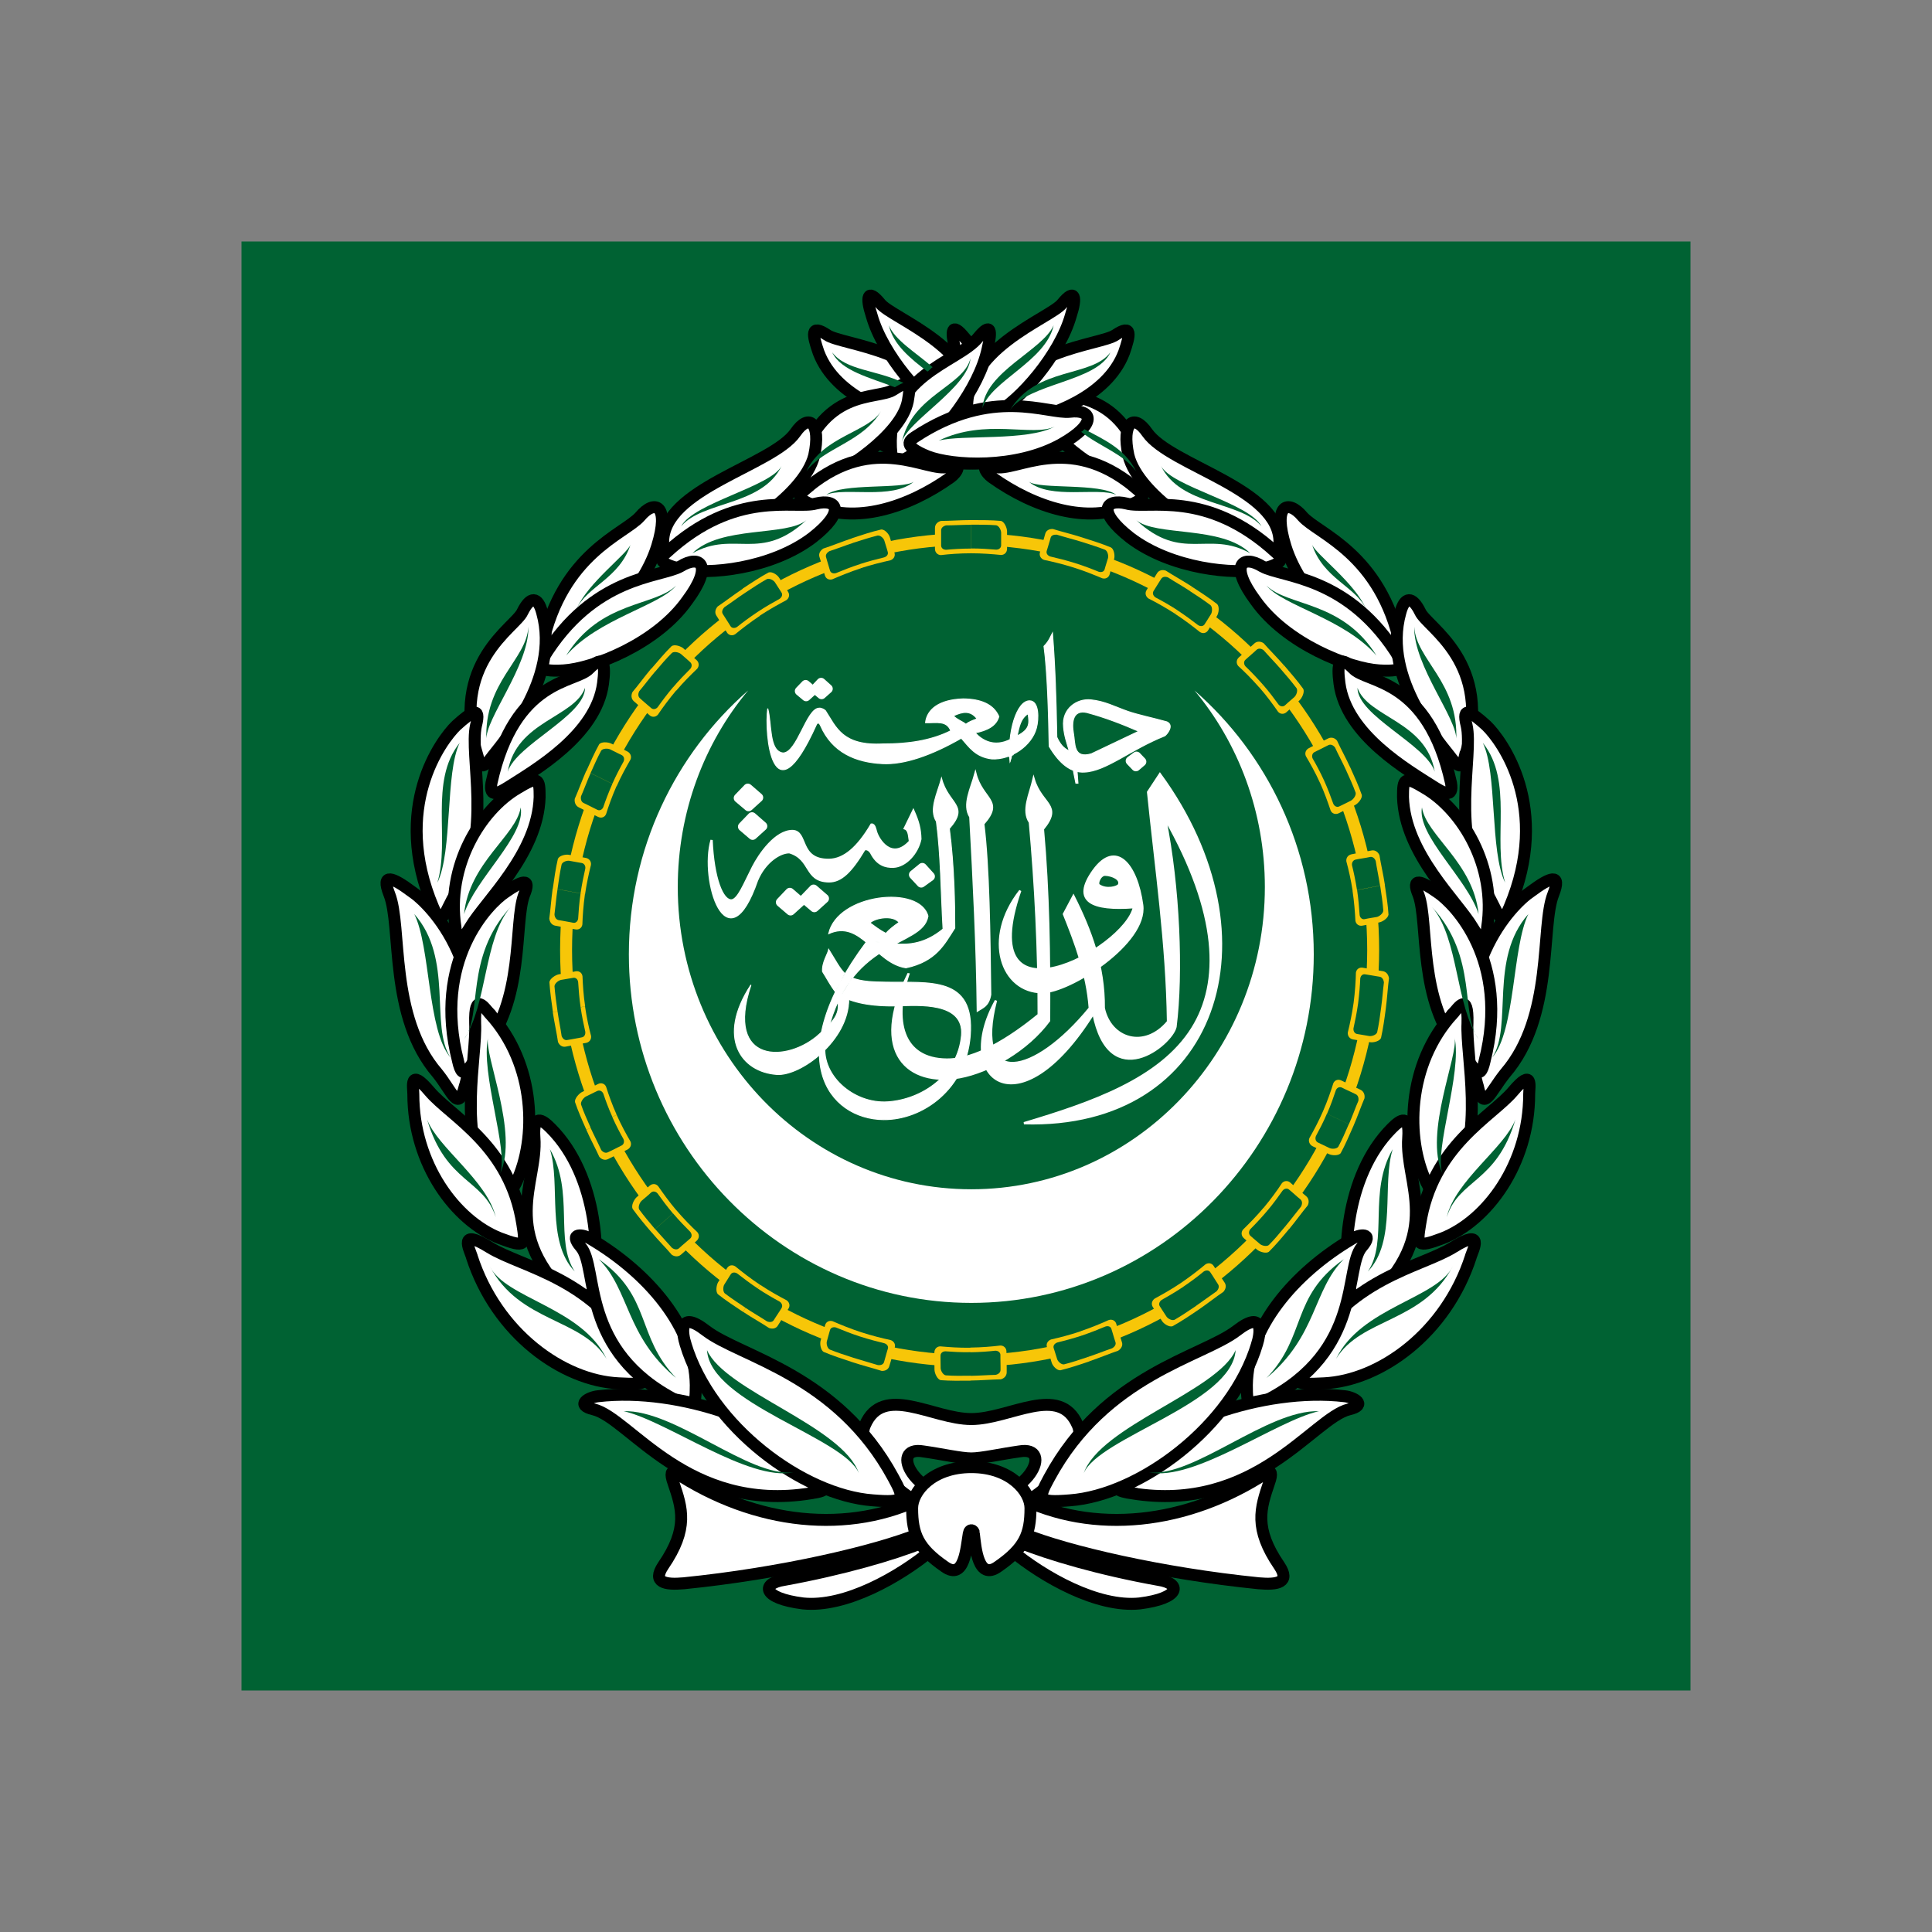
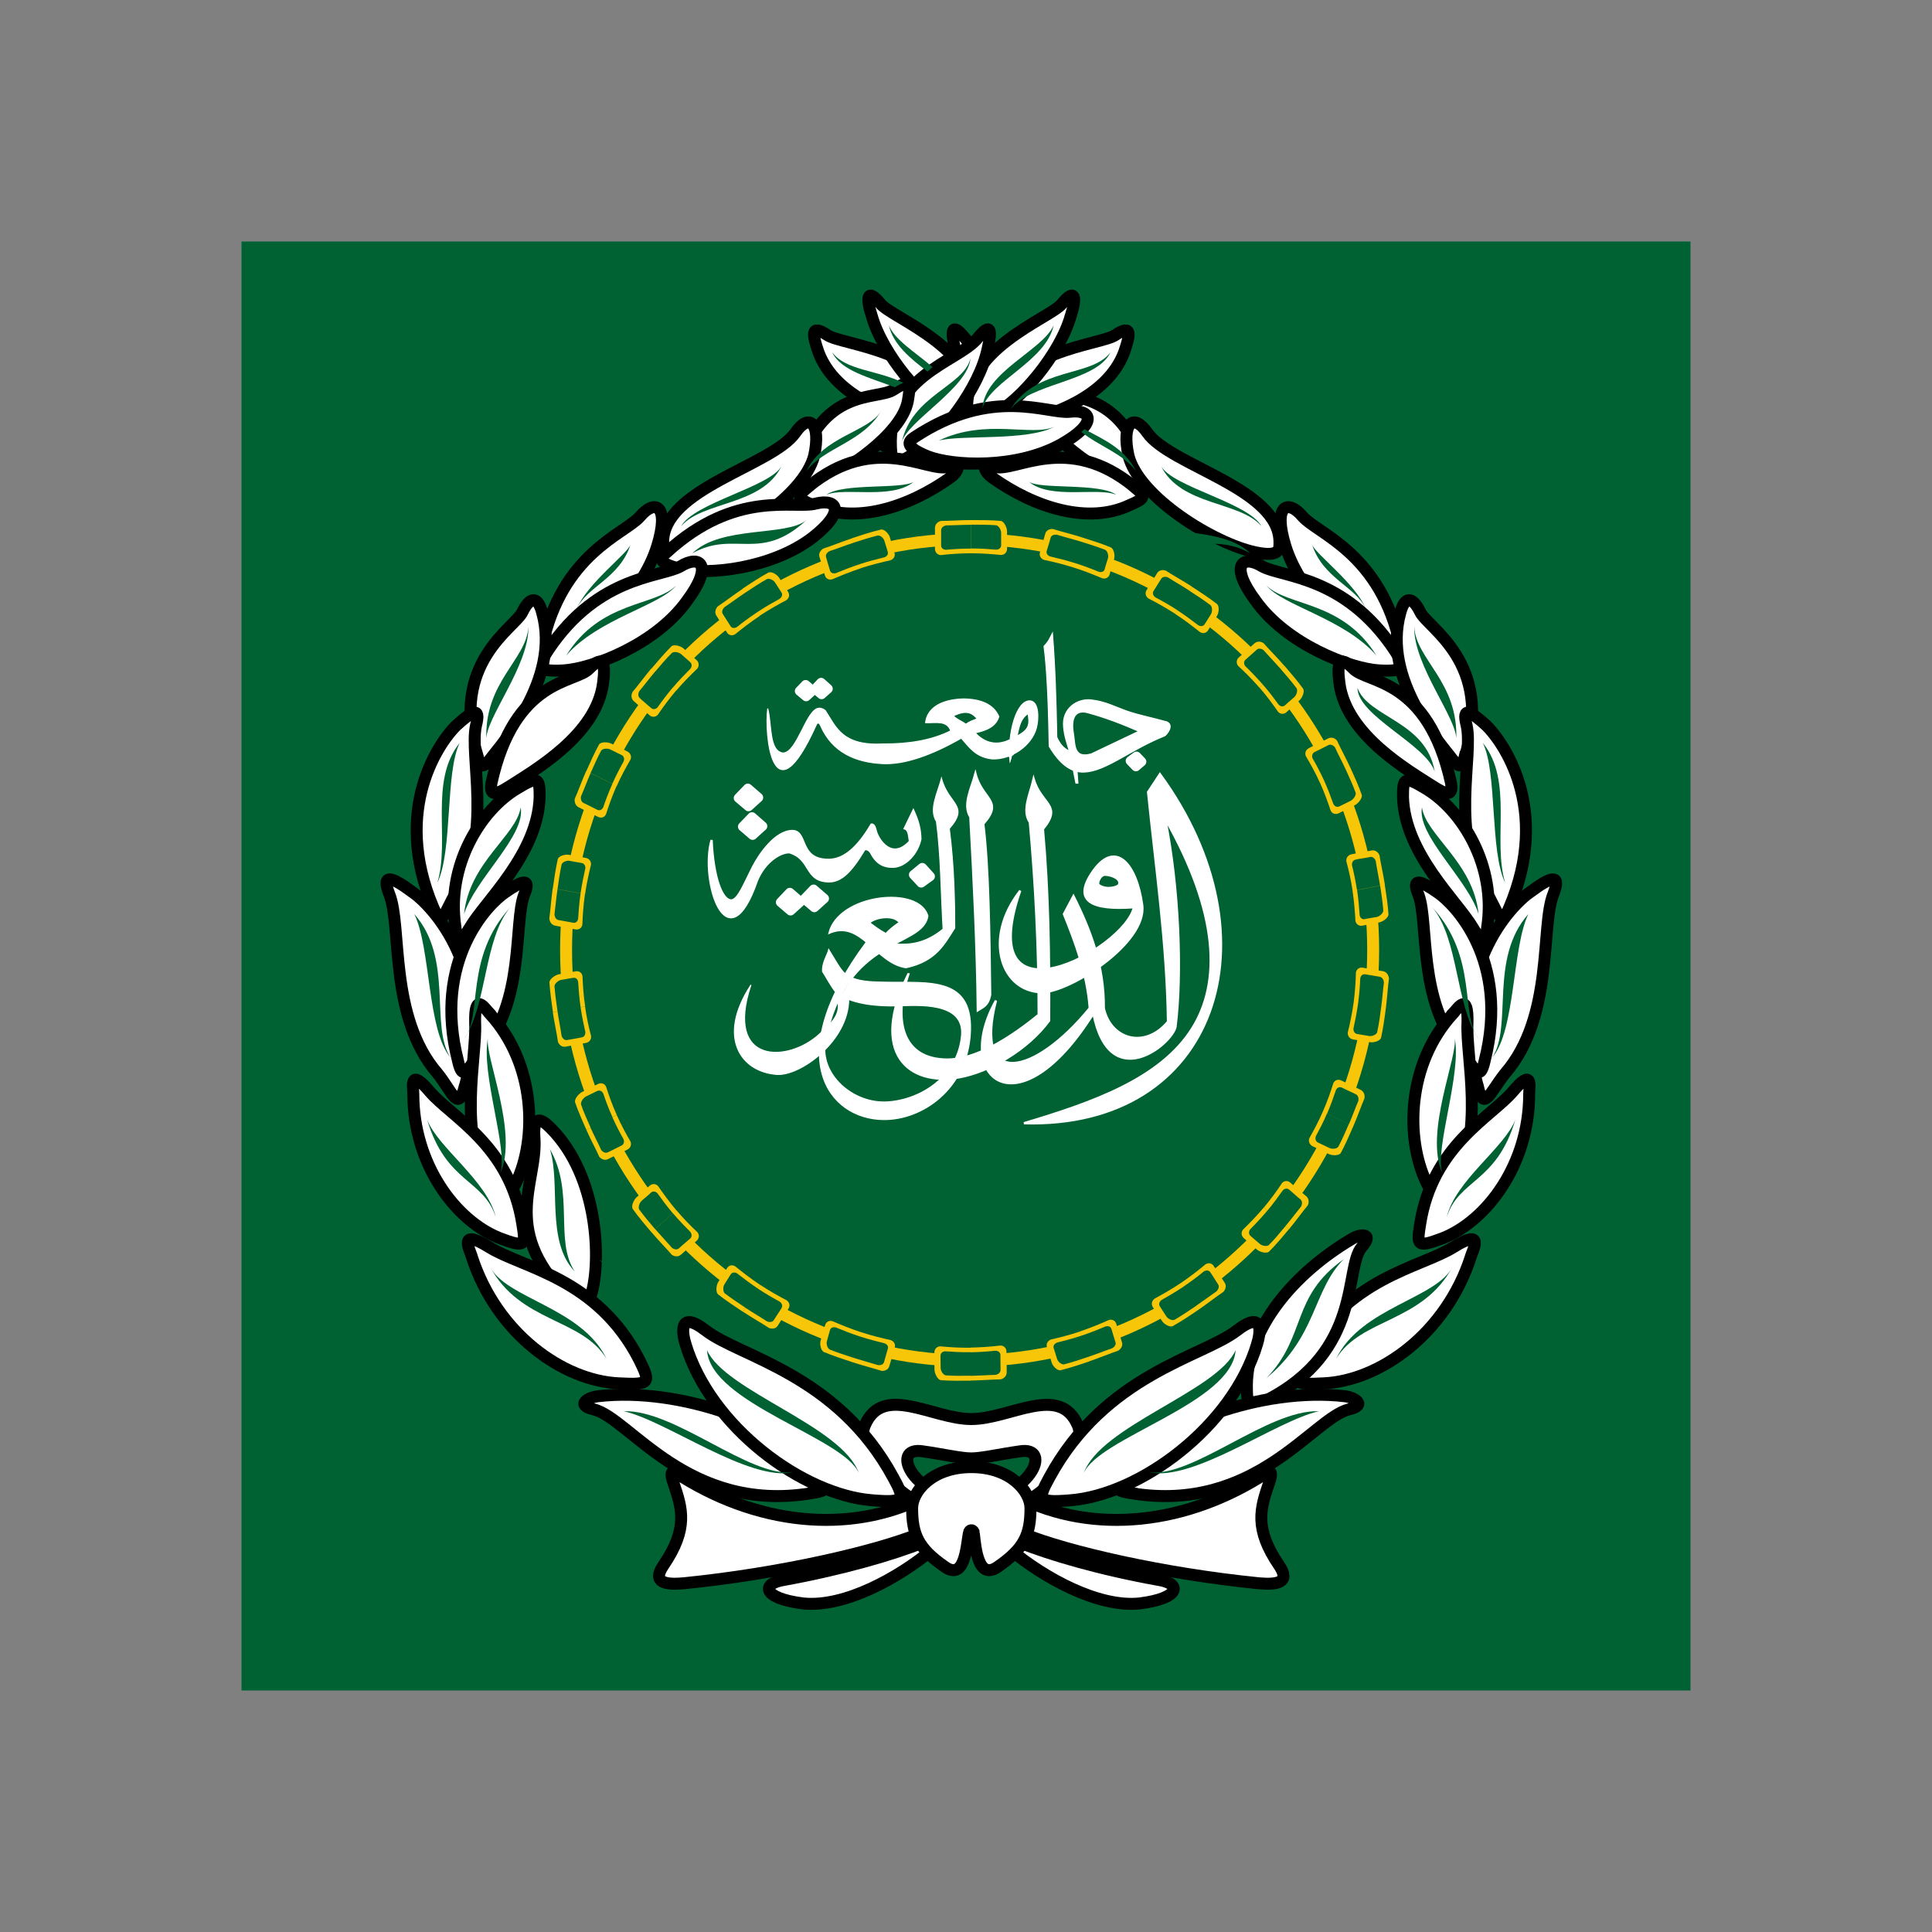
<svg xmlns="http://www.w3.org/2000/svg" fill="none" height="16" viewBox="0 0 16 16" width="16">
  <rect x="0" y="0" width="16" height="16" fill="#808080" stroke="none" />
  <clipPath id="a">
    <path d="m2 2h12v12h-12z" />
  </clipPath>
  <g clip-path="url(#a)">
    <path d="m19.002 16.037v-16.344l-21.916 0v16.344h21.916z" fill="#006233" />
    <path clip-rule="evenodd" d="m6.218 8.158c-.285.436-.079.72.215.74.194.015.597-.279.596-.625l-.11-.063c.062.177-.002.233-.133.354-.259.239-.788.256-.567-.407z" fill="#fff" fill-rule="evenodd" stroke="#fff" stroke-width=".008" />
    <path clip-rule="evenodd" d="m8.48 9.302c1.606.046 2.117-1.536 1.126-2.891l-.098.149c.064.631.156 1.254.165 1.901-.194.232-.476.146-.532-.112.003-.35-.109-.646-.251-.928l-.079.149c.093.232.193.493.214.779-.458.56-.965.673-.777-.063-.362.645.186 1.099.807.107.133.677.649.257.68.111.056-.444.028-1.159-.086-1.725.447.788.463 1.357.225 1.737-.264.423-.839.62-1.394.786z" fill="#fff" fill-rule="evenodd" stroke="#fff" stroke-width=".019" />
    <path clip-rule="evenodd" d="m9.391 7.513c-.344.026-.52-.046-.334-.305.184-.253.356-.052.402.287.043.317-.604.722-.827.722-.338 0-.495-.443-.183-.841-.401 1.162.866.488.942.137zm-.238-.269c-.042-.002-.073.073-.052.087.061.043.156.017.166-.004.021-.047-.056-.081-.115-.083z" fill="#fff" fill-rule="evenodd" stroke="#fff" stroke-width=".019" />
    <path clip-rule="evenodd" d="m7.525 8.062c-.33.662-.001.935.423.859.247-.046.56-.224.74-.468.003-.536-.004-1.067-.051-1.587.165-.201-.014-.2-.077-.415-.029.126-.098.261-.031.359.047.524.074 1.054.073 1.594-.333.272-.583.373-.761.371-.369-.003-.448-.32-.316-.714z" fill="#fff" fill-rule="evenodd" stroke="#fff" stroke-width=".019" />
    <path clip-rule="evenodd" d="m8.2 8.237c-.006-.499-.013-1.065-.057-1.414.172-.194-.009-.198-.065-.416-.033.123-.106.258-.042.358.029.534.056 1.067.062 1.601.04-.026.085-.036.102-.129z" fill="#fff" fill-rule="evenodd" stroke="#fff" stroke-width=".019" />
    <path clip-rule="evenodd" d="m6.918 8.213c-.042-.054-.072-.114-.106-.167-.006-.075.044-.145.051-.183.056.089.089.156.134.2m.059.035c.083.034.184.034.278.036.361.007.741-.054.701.444-.035.442-.395.697-.718.694-.459-.004-.852-.52-.143-1.47.068-.011.158.008.231.015.127.01.257-.002.405-.123-.018-.313-.018-.609-.055-.891-.064-.1.009-.233.042-.358.056.218.236.222.065.417.041.314.045.634.045.824-.086.133-.153.275-.404.329-.257-.038-.372-.404-.64-.283.074-.33.754-.405.822-.145-.045.271-.68.163-.848 1.039-.052.27.228.519.516.499.281-.019.581-.218.61-.552.023-.279-.364-.247-.525-.243-.236.006-.384-.031-.474-.084m.241-.604c.042-.04.188-.068.241-.003-.04.027-.078.056-.11.091-.055-.029-.091-.058-.131-.087z" fill="#fff" fill-rule="evenodd" />
    <path d="m6.918 8.213c-.042-.054-.072-.114-.106-.167-.006-.075.044-.145.051-.183.056.089.089.156.134.2m.059.035c.083.034.184.034.278.036.361.007.741-.054.701.444-.035.442-.395.697-.718.694-.459-.004-.852-.52-.143-1.47.068-.011.158.008.231.015.127.01.257-.002.405-.123-.018-.313-.018-.609-.055-.891-.064-.1.009-.233.042-.358.056.218.236.222.065.417.041.314.045.634.045.824-.086.133-.153.275-.404.329-.257-.038-.372-.404-.64-.283.074-.33.754-.405.822-.145-.045.271-.68.163-.848 1.039-.052.27.228.519.516.499.281-.019.581-.218.61-.552.023-.279-.364-.247-.525-.243-.236.006-.384-.031-.474-.084m.241-.604c.042-.04.188-.068.241-.003-.04.027-.078.056-.11.091-.055-.029-.091-.058-.131-.087z" stroke="#fff" stroke-width=".008" />
    <path clip-rule="evenodd" d="m7.564 6.714c.04.09.056.149.058.235-.024.117-.122.225-.224.229-.063.002-.133-.016-.183-.115-.006-.012-.032-.041-.057-.028-.111.186-.194.265-.294.264-.201-.003-.141-.185-.326-.241-.077-.002-.204.077-.269.233-.247.712-.472-.002-.376-.334.014.317.089.506.166.5.056-.006.106-.138.177-.277.055-.107.187-.298.327-.298.128.003.047.242.303.239.123-.002.237-.099.351-.292.025-.004.032.041.037.057.018.066.13.248.282.082-.008-.036-.004-.095-.043-.108z" fill="#fff" fill-rule="evenodd" stroke="#fff" stroke-width=".019" />
    <path clip-rule="evenodd" d="m8.367 6.124c-.136.068-.235.006-.291-.055.098-.02.174-.056.196-.135-.044-.101-.149-.145-.296-.146-.197.006-.299.086-.311.197.091.003.174-.022.209.067-.162.081-.353.11-.56.109-.339.018-.389-.138-.478-.275-.007-.009-.036-.024-.052-.021-.105 0-.182.372-.3.371-.118-.016-.091-.24-.126-.368-.029.201.036.947.401.137.011-.027.026-.019.036.003.098.227.297.305.512.316.18.01.409-.07.654-.211.065.073.117.156.253.172.16.008.33-.11.369-.256.02-.075.023-.223-.055-.225-.109-.003-.188.266-.163.508.002-.003.014-.061.014-.061m-.483-.323c.072-.034.141-.049.196.025-.043.016-.069.026-.093.045-.031-.025-.073-.037-.104-.07zm.527.167c.018-.08.028-.144.091-.185.013.084.015.131-.091.185z" fill="#fff" fill-rule="evenodd" />
    <path d="m8.367 6.124c-.136.068-.235.006-.291-.055.098-.02.174-.056.196-.135-.044-.101-.149-.145-.296-.146-.197.006-.299.086-.311.197.091.003.174-.022.209.067-.162.081-.353.11-.56.109-.339.018-.389-.138-.478-.275-.007-.009-.036-.024-.052-.021-.105 0-.182.372-.3.371-.118-.016-.091-.24-.126-.368-.029.201.036.947.401.137.011-.027.026-.019.036.003.098.227.297.305.512.316.18.01.409-.07.654-.211.065.073.117.156.253.172.16.008.33-.11.369-.256.02-.075.023-.223-.055-.225-.109-.003-.188.266-.163.508.002-.003.014-.061.014-.061m-.483-.323c.072-.034.141-.049.196.025-.043.016-.069.026-.093.045-.031-.025-.073-.037-.104-.07zm.527.167c.018-.08.028-.144.091-.185.013.084.015.131-.091.185z" stroke="#fff" stroke-width=".008" />
    <path clip-rule="evenodd" d="m8.856 6.221c-.021-.068-.042-.128-.048-.202-.015-.15.111-.235.226-.223.118.012.196.057.308.096.088.03.207.054.321.086.064.029 0 .105-.017.116-.284.113-.486.293-.666.3-.108.006-.204-.066-.291-.213-.005-.285-.015-.619-.043-.829.042-.043.051-.074.07-.109.022.277.031.568.036.862.023.05.052.093.104.114zm.182.022c-.152.044-.133-.087-.148-.168-.017-.094-.006-.201.112-.174.153.041.293.096.429.155z" fill="#fff" fill-rule="evenodd" stroke="#fff" stroke-width=".008" />
    <path clip-rule="evenodd" d="m8.889 6.382.021.104h.017l-.007-.098" fill="#fff" fill-rule="evenodd" />
    <path d="m8.889 6.382.021.104h.017l-.007-.098" stroke="#fff" stroke-width=".008" />
    <path d="m6.464 7.472.077-.081.089.077-.083.075z" style="fill-rule:evenodd;clip-rule:evenodd;fill:#fff;stroke:#fff;stroke-width:.077;stroke-linecap:round;stroke-linejoin:round" />
    <path d="m6.66 7.445.078-.081.089.077-.083.075z" style="fill-rule:evenodd;clip-rule:evenodd;fill:#fff;stroke:#fff;stroke-width:.077;stroke-linecap:round;stroke-linejoin:round" />
    <path d="m6.115 6.609.078-.081.089.077-.083.075z" style="fill-rule:evenodd;clip-rule:evenodd;fill:#fff;stroke:#fff;stroke-width:.077;stroke-linecap:round;stroke-linejoin:round" />
    <path d="m6.15 6.846.078-.081.088.077-.083.075z" style="fill-rule:evenodd;clip-rule:evenodd;fill:#fff;stroke:#fff;stroke-width:.077;stroke-linecap:round;stroke-linejoin:round" />
    <path d="m7.566 7.244.072-.059.066.073-.075.054z" style="fill-rule:evenodd;clip-rule:evenodd;fill:#fff;stroke:#fff;stroke-width:.077;stroke-linecap:round;stroke-linejoin:round" />
    <path d="m6.621 5.723.051-.053.058.05-.054.049z" style="fill-rule:evenodd;clip-rule:evenodd;fill:#fff;stroke:#fff;stroke-width:.077;stroke-linecap:round;stroke-linejoin:round" />
    <path d="m6.749 5.706.051-.054.058.052-.054.048z" style="fill-rule:evenodd;clip-rule:evenodd;fill:#fff;stroke:#fff;stroke-width:.077;stroke-linecap:round;stroke-linejoin:round" />
    <path d="m9.455 6.308-.048.041-.046-.048.051-.038z" style="fill-rule:evenodd;clip-rule:evenodd;fill:#fff;stroke:#fff;stroke-width:.077;stroke-linecap:round;stroke-linejoin:round" />
    <path clip-rule="evenodd" d="m7.175 7.796-.006.089.139.013.111-.085z" fill="#fff" fill-rule="evenodd" stroke="#fff" stroke-width=".008" />
    <path clip-rule="evenodd" d="m8.348 6.141.041-.009-.004.115-.025.01z" fill="#fff" fill-rule="evenodd" stroke="#fff" stroke-width=".019" />
-     <path d="m8.044 10.79c1.564 0 2.836-1.295 2.836-2.887 0-.876-.384-1.657-.988-2.185.363.434.583 1.006.583 1.628 0 1.382-1.088 2.503-2.431 2.503-1.344 0-2.431-1.121-2.431-2.503 0-.622.22-1.194.583-1.628-.604.528-.988 1.31-.988 2.185 0 1.592 1.272 2.887 2.836 2.887z" fill="#fff" />
    <path d="m7.66 12.396c-.626.318-1.407.232-2.069-.203-.028-.015-.043.007-.014.087.071.21.128.376-.085.687-.092.138.014.159.171.145.796-.08 1.578-.26 1.955-.412z" fill="#fff" stroke="#000" stroke-width=".099" />
    <path d="m7.646 12.773c-.249.101-.675.224-1.152.311-.192.029-.185.152.156.195.348.036.796-.217 1.066-.441z" fill="#fff" stroke="#000" stroke-width=".099" />
    <path d="m8.044 12.078c.085 0 .242-.036.398-.058.291-.051.078.405-.398.405v.152c.483 0 .988-.535.881-.774-.149-.347-.562-.051-.881-.051-.32 0-.732-.297-.881.051-.107.239.398.774.881.774v-.152c-.476 0-.69-.456-.398-.405.156.022.313.058.398.058z" fill="#fff" />
    <g stroke="#000" stroke-width=".099">
      <path d="m8.044 12.425c.476 0 .69-.456.398-.405-.156.022-.313.058-.398.058s-.242-.036-.398-.058c-.291-.051-.078.405.398.405zm0 0v.152m0 0c.483 0 .988-.535.881-.774-.149-.347-.562-.051-.881-.051-.32 0-.732-.297-.881.051-.107.239.398.774.881.774z" />
      <path d="m8.428 12.396c.626.318 1.407.232 2.068-.203.029-.015.043.007.014.087-.071.21-.128.376.085.687.092.138-.014.159-.171.145-.796-.08-1.578-.26-1.955-.412z" fill="#fff" />
      <path d="m8.442 12.773c.249.101.668.224 1.152.311.192.029.185.152-.156.195-.348.036-.796-.217-1.066-.441z" fill="#fff" />
      <path d="m8.065 12.7c.014.123.036.391.199.275.22-.152.27-.268.27-.485 0-.137-.163-.34-.49-.34-.327 0-.49.203-.49.34 0 .217.05.333.27.485.163.116.178-.152.199-.275.007-.043.043-.029.043 0z" fill="#fff" />
      <path d="m7.838 3.432c-.092-.535-.867-.572-.988-.658-.142-.094-.121 0-.071.145.142.376.626.528.846.572.178.029.235.043.213-.058z" fill="#fff" />
      <path d="m8.072 3.446c.078-.55-.69-.81-.782-.933-.107-.13-.121-.051-.071.101.092.326.426.709.626.81.163.087.213.123.227.022z" fill="#fff" />
      <path d="m8.705 3.765c.071-.658-.554-.76-.718-.97-.107-.13-.114-.058-.078.094.071.333.384.724.576.847.149.094.213.13.22.029z" fill="#fff" />
      <path d="m8.513 3.62c-.647-.427-1.102-.188-1.287-.21-.178-.022-.235.094.071.268.377.21.903.181 1.109.101.213-.087.149-.13.107-.159z" fill="#fff" />
      <path d="m9.487 3.909c-.199-.709-.661-.593-.796-.68-.135-.087-.149-.065-.121.094.057.282.533.593.768.687.085.029.192.072.149-.101z" fill="#fff" />
      <path d="m9.394 4.032c-.554-.456-.988-.116-1.159-.166-.128-.036-.071.051-.021.087.355.253.796.391 1.137.232.135-.058.142-.072.043-.152z" fill="#fff" />
      <path d="m10.596 4.495c.007-.449-.903-.637-1.095-.912-.114-.166-.213-.08-.156.188.085.347.711.731 1.052.803.206.043.199-.029.199-.08z" fill="#fff" />
-       <path d="m10.567 4.575c-.576-.528-1.059-.355-1.237-.405-.178-.043-.249.065.028.282.341.26.867.311 1.088.26.22-.051.164-.101.121-.137z" fill="#fff" />
      <path d="m11.598 5.349c-.164-.767-.682-.926-.81-1.071-.121-.145-.249-.101-.142.246.128.412.547.774.768.861.213.094.199.022.185-.036z" fill="#fff" />
      <path d="m11.591 5.451c-.419-.687-.967-.666-1.137-.76-.164-.101-.277-.014-.057.282.256.362.782.564 1.024.579s.199-.051.171-.101z" fill="#fff" />
      <path d="m12.131 6.268c.242-.781-.313-1.071-.37-1.201-.064-.13-.128-.13-.164.007-.156.557.348 1.1.426 1.208.078.101.092.051.107-.014z" fill="#fff" />
      <path d="m12.017 6.485c-.192-.875-.697-.825-.81-.948-.121-.123-.135-.036-.114.123.057.427.562.716.789.861.071.043.156.094.135-.036z" fill="#fff" />
      <path d="m12.501 7.513c.348-.825-.064-1.382-.192-1.505-.128-.116-.206-.166-.163 0 .057.253-.142.904.163 1.382.1.159.114.311.192.123z" fill="#fff" />
      <path d="m12.316 7.679c.078-.506-.206-.97-.512-1.15-.178-.109-.185-.08-.185.072.014.47.448.861.576 1.078.121.203.114.051.121 0z" fill="#fff" />
      <path d="m12.238 8.996c-.256-.955.277-1.505.441-1.613.156-.116.256-.159.185.022-.107.268.007 1.013-.398 1.483-.128.159-.178.326-.227.109z" fill="#fff" />
      <path d="m12.295 8.786c.213-.832-.249-1.302-.391-1.396-.135-.094-.22-.13-.156.022.085.232-.007.883.348 1.288.114.137.156.275.199.087z" fill="#fff" />
      <path d="m12.032 8.395c-.384.42-.391 1.035-.22 1.396.107.21.121.195.22.043.27-.441.107-1.078.121-1.36.007-.268-.078-.123-.121-.08z" fill="#fff" />
      <path d="m12.664 9.061c0 .579-.348 1.049-.718 1.194-.213.08-.213.058-.185-.116.1-.651.59-.89.768-1.1.171-.203.135-.036.135.022z" fill="#fff" />
-       <path d="m11.342 10.783c.625-.579.291-.984.32-1.36.014-.203-.064-.152-.135-.08-.398.398-.419 1.107-.334 1.382.036.123.092.108.149.058z" fill="#fff" />
      <path d="m12.181 10.407c-.206.637-.753 1.027-1.216 1.049-.27.015-.263-.007-.171-.195.348-.68.967-.76 1.244-.933.256-.159.164.015.142.08z" fill="#fff" />
      <path d="m10.482 11.6c.81-.412.647-1.1.796-1.273.107-.123-.021-.108-.085-.065-.476.282-.86.731-.867 1.208 0 .181.014.203.156.13z" fill="#fff" />
      <path d="m9.373 12.367c1.024.166 1.5-.622 1.798-.695.156-.036.043-.101-.035-.109-.682-.08-1.55.246-1.813.608-.107.145-.107.174.05.195z" fill="#fff" />
      <path d="m10.411 11.13c-.206.687-.974 1.252-1.55 1.295-.27.022-.27-.007-.171-.188.462-.854 1.265-.999 1.55-1.216.242-.188.192.043.171.108z" fill="#fff" />
      <path d="m8.25 3.432c.092-.535.867-.572.988-.658.142-.094.121 0 .071.145-.142.376-.626.528-.846.572-.178.029-.235.043-.213-.058z" fill="#fff" />
      <path d="m8.015 3.446c-.078-.55.69-.81.782-.933.107-.13.121-.051.071.101-.092.326-.426.709-.626.81-.163.087-.213.123-.227.022z" fill="#fff" />
      <path d="m7.383 3.765c-.071-.658.554-.76.718-.97.107-.13.114-.058.078.094-.071.333-.384.724-.576.847-.149.094-.213.13-.22.029z" fill="#fff" />
      <path d="m7.575 3.62c.647-.427 1.102-.188 1.287-.21.178-.022.235.094-.071.268-.377.21-.903.181-1.109.101-.213-.087-.149-.13-.107-.159z" fill="#fff" />
      <path d="m6.601 3.909c.199-.709.661-.593.796-.68.135-.087.149-.065.121.094-.057.282-.533.593-.768.687-.085.029-.192.072-.149-.101z" fill="#fff" />
      <path d="m6.693 4.032c.554-.456.988-.116 1.159-.166.128-.036.071.051.021.087-.355.253-.796.391-1.137.232-.135-.058-.142-.072-.043-.152z" fill="#fff" />
      <path d="m5.492 4.495c-.007-.449.903-.637 1.095-.912.114-.166.213-.08.156.188-.085.347-.711.731-1.052.803-.206.043-.199-.029-.199-.08z" fill="#fff" />
      <path d="m5.52 4.575c.576-.528 1.059-.355 1.237-.405.178-.043.249.065-.028.282-.341.26-.867.311-1.088.26-.22-.051-.163-.101-.121-.137z" fill="#fff" />
      <path d="m4.49 5.349c.164-.767.682-.926.81-1.071.121-.145.249-.101.142.246-.128.412-.547.774-.768.861-.213.094-.199.022-.185-.036z" fill="#fff" />
      <path d="m4.497 5.451c.419-.687.967-.666 1.137-.76.163-.101.277-.014.057.282-.256.362-.782.564-1.024.579s-.199-.051-.171-.101z" fill="#fff" />
      <path d="m3.957 6.268c-.242-.781.313-1.071.37-1.201.064-.13.128-.13.163.007.156.557-.348 1.1-.426 1.208-.078.101-.092.051-.107-.014z" fill="#fff" />
      <path d="m4.07 6.485c.192-.875.697-.825.81-.948.121-.123.135-.036.114.123-.057.427-.562.716-.789.861-.071.043-.156.094-.135-.036z" fill="#fff" />
      <path d="m3.587 7.513c-.348-.825.064-1.382.192-1.505.128-.116.206-.166.163 0-.057.253.142.904-.163 1.382-.1.159-.114.311-.192.123z" fill="#fff" />
      <path d="m3.772 7.679c-.078-.506.206-.97.512-1.15.178-.109.185-.08.185.072-.014.47-.448.861-.576 1.078-.121.203-.114.051-.121 0z" fill="#fff" />
      <path d="m3.85 8.996c.256-.955-.277-1.505-.441-1.613-.156-.116-.256-.159-.185.022.107.268-.007 1.013.398 1.483.128.159.171.326.227.109z" fill="#fff" />
      <path d="m3.793 8.786c-.213-.832.249-1.302.391-1.396.135-.094.22-.13.156.022-.085.232.007.883-.348 1.288-.114.137-.156.275-.199.087z" fill="#fff" />
      <path d="m4.056 8.395c.384.42.391 1.035.22 1.396-.107.21-.121.195-.22.043-.27-.441-.107-1.078-.121-1.36-.007-.268.078-.123.121-.08z" fill="#fff" />
      <path d="m3.423 9.061c0 .579.348 1.049.718 1.194.213.08.213.058.185-.116-.1-.651-.59-.89-.768-1.1-.171-.203-.135-.036-.135.022z" fill="#fff" />
      <path d="m4.746 10.783c-.626-.579-.291-.984-.32-1.36-.014-.203.064-.152.135-.08.398.398.419 1.107.334 1.382-.036.123-.092.108-.149.058z" fill="#fff" />
      <path d="m3.907 10.407c.206.637.753 1.027 1.216 1.049.27.015.263-.007.171-.195-.348-.68-.967-.76-1.244-.933-.256-.159-.163.015-.142.08z" fill="#fff" />
-       <path d="m5.606 11.6c-.81-.412-.647-1.1-.796-1.273-.107-.123.021-.108.085-.065.476.282.86.731.867 1.208 0 .181-.014.203-.156.13z" fill="#fff" />
      <path d="m6.715 12.367c-1.024.166-1.5-.622-1.798-.695-.156-.036-.043-.101.036-.109.682-.08 1.55.246 1.813.608.107.145.107.174-.05.195z" fill="#fff" />
      <path d="m5.677 11.13c.206.687.974 1.252 1.55 1.295.27.022.27-.007.171-.188-.462-.854-1.265-.999-1.55-1.216-.242-.188-.192.043-.171.108z" fill="#fff" />
    </g>
    <path d="m9.245 4.098c-.135-.101-.633-.043-.725-.109.178.152.576.043.725.109z" fill="#006233" />
    <path d="m10.447 4.358c-.107-.195-.739-.326-.832-.499.163.333.654.289.832.499z" fill="#006233" />
    <path d="m10.354 4.582c-.235-.232-.782-.137-.945-.275.384.355.597.08.945.275z" fill="#006233" />
    <path d="m8.982 3.555c.149.08.334.159.426.347-.107-.145-.299-.203-.455-.326.007 0 .021-.014.028-.022z" fill="#006233" />
    <path d="m11.314 5.045c-.092-.217-.419-.456-.448-.535.092.282.362.347.448.535z" fill="#006233" />
    <path d="m11.399 5.429c-.284-.456-.732-.405-.91-.579.135.166.647.275.91.579z" fill="#006233" />
    <path d="m12.06 6.131c.021-.485-.334-.666-.348-.941-.007.326.363.767.348.941z" fill="#006233" />
    <path d="m11.882 6.391c-.071-.42-.554-.449-.64-.695 0 .232.569.47.64.695z" fill="#006233" />
    <path d="m12.28 6.152c.256.318.078.803.185 1.158-.128-.26-.064-.912-.185-1.158z" fill="#006233" />
    <path d="m11.861 7.513c.384.42.228.89.384 1.093-.192-.282-.164-.832-.384-1.093z" fill="#006233" />
    <path d="m12.657 7.57c-.327.369-.128.926-.298 1.187.192-.224.164-.912.298-1.187z" fill="#006233" />
    <path d="m12.245 7.57c-.043-.427-.434-.651-.469-.883-.043.232.377.593.469.883z" fill="#006233" />
    <path d="m12.046 8.591c.064.297-.171.933-.1 1.129-.156-.34.135-.984.1-1.129z" fill="#006233" />
    <path d="m12.55 9.271c-.156.528-.469.492-.569.81.071-.304.483-.579.569-.81z" fill="#006233" />
    <path d="m11.534 9.517c-.206.355-.035.76-.206 1.013.242-.253.114-.724.206-1.013z" fill="#006233" />
    <path d="m12.032 10.486c-.249.47-.761.427-.967.767.206-.427.839-.499.967-.767z" fill="#006233" />
    <path d="m11.129 10.428c-.441.311-.306.637-.64.984.419-.347.384-.731.64-.984z" fill="#006233" />
    <path d="m10.923 11.687c-.426-.014-1.038.55-1.407.506.37.08 1.052-.427 1.407-.506z" fill="#006233" />
    <path d="m10.233 11.181c-.028.441-1.137.724-1.258 1.02.135-.391 1.109-.68 1.258-1.02z" fill="#006233" />
    <path d="m7.724 3.041c-.142-.123-.313-.224-.363-.347.036.159.178.275.32.383.014-.007.028-.029.043-.036z" fill="#006233" />
    <path d="m7.482 3.171c-.22-.109-.476-.101-.59-.253.071.152.313.21.519.289.021-.014.05-.029.071-.036z" fill="#006233" />
    <path d="m6.843 4.098c.135-.101.633-.043.725-.109-.178.152-.576.043-.725.109z" fill="#006233" />
    <path d="m5.641 4.358c.107-.195.739-.326.832-.499-.163.333-.654.289-.832.499z" fill="#006233" />
    <path d="m5.734 4.582c.235-.232.782-.137.945-.275-.384.355-.597.08-.945.275z" fill="#006233" />
    <path d="m6.679 3.902c.135-.289.519-.326.618-.499-.149.26-.476.304-.618.499z" fill="#006233" />
    <path d="m7.774 3.649c.391-.188.775-.029.96-.116-.227.123-.768.065-.96.116z" fill="#006233" />
    <path d="m4.774 5.045c.092-.217.419-.456.448-.535-.092.282-.363.347-.448.535z" fill="#006233" />
    <path d="m4.689 5.429c.284-.456.732-.405.91-.579-.135.166-.647.275-.91.579z" fill="#006233" />
    <path d="m4.028 6.131c-.021-.485.334-.666.348-.941.007.326-.363.767-.348.941z" fill="#006233" />
-     <path d="m4.205 6.391c.071-.42.554-.449.64-.695 0 .232-.569.47-.64.695z" fill="#006233" />
    <path d="m3.807 6.152c-.256.318-.078.803-.185 1.158.128-.26.064-.912.185-1.158z" fill="#006233" />
    <path d="m4.227 7.513c-.384.42-.227.89-.384 1.093.192-.282.163-.832.384-1.093z" fill="#006233" />
    <path d="m3.431 7.57c.327.369.128.926.299 1.187-.192-.224-.163-.912-.299-1.187z" fill="#006233" />
    <path d="m3.843 7.57c.043-.427.434-.651.469-.883.043.232-.377.593-.469.883z" fill="#006233" />
    <path d="m4.042 8.591c-.064.297.171.933.1 1.129.156-.34-.135-.984-.1-1.129z" fill="#006233" />
    <path d="m3.537 9.271c.156.528.469.492.569.81-.071-.304-.483-.579-.569-.81z" fill="#006233" />
    <path d="m4.554 9.517c.206.355.036.76.206 1.013-.242-.253-.114-.724-.206-1.013z" fill="#006233" />
    <path d="m4.056 10.486c.249.47.761.427.967.767-.206-.427-.839-.499-.967-.767z" fill="#006233" />
    <path d="m4.959 10.428c.441.311.306.637.64.984-.419-.347-.384-.731-.64-.984z" fill="#006233" />
    <path d="m5.165 11.687c.426-.014 1.038.55 1.407.506-.37.08-1.052-.427-1.407-.506z" fill="#006233" />
    <path d="m5.855 11.181c.028.441 1.137.724 1.258 1.02-.135-.391-1.109-.68-1.258-1.02z" fill="#006233" />
    <path d="m7.468 3.663c.085-.391.512-.463.569-.695-.021.246-.526.521-.569.695z" fill="#006233" />
    <path d="m8.726 2.694c-.064.297-.526.463-.59.687.021-.304.498-.478.59-.687z" fill="#006233" />
    <path d="m8.364 3.396c.22-.362.675-.268.832-.478-.114.246-.675.253-.832.478z" fill="#006233" />
    <path d="m11.372 7.867c0 1.879-1.496 3.402-3.342 3.402-1.846 0-3.342-1.523-3.342-3.402 0-1.879 1.496-3.402 3.342-3.402 1.846 0 3.342 1.523 3.342 3.402z" stroke="#f7c608" stroke-linecap="round" stroke-linejoin="round" stroke-width=".099" />
    <path d="m7.376 11.277-.012.039c-.008.026-.034.039-.063.037-.069-.022-.16-.045-.242-.072l.073-.248c.089.029.18.051.244.065.027.009.042.035.034.061l-.01.033m-.578-.181.012-.039c.008-.026.034-.039.062-.03.067.029.147.062.236.091l-.073.248c-.082-.027-.164-.054-.238-.085-.025-.015-.033-.068-.025-.094" fill="#f7c608" />
    <path d="m7.329 11.253-.008.028c-.006.019-.027.027-.051.024-.057-.018-.132-.038-.201-.06l.052-.177c.074.024.149.043.202.056.023.007.036.026.03.045l-.007.023m-.48-.15.008-.028c.006-.019.027-.027.05-.02.056.023.123.05.197.074l-.052.177c-.068-.022-.137-.044-.198-.069-.021-.012-.029-.05-.023-.069" fill="#006233" />
    <path d="m6.463 10.944-.022.035c-.015.024-.044.029-.072.019-.06-.04-.143-.086-.215-.134l.141-.224c.078.052.161.098.219.128.024.016.031.046.016.069l-.019.029m-.511-.33.022-.035c.015-.024.044-.029.068-.013.057.046.125.1.204.152l-.141.224c-.072-.048-.145-.096-.208-.146-.02-.022-.012-.075.002-.099" fill="#f7c608" />
    <path d="m6.424 10.908-.016.025c-.011.017-.034.019-.056.01-.05-.033-.118-.072-.178-.112l.101-.16c.065.043.133.082.181.108.02.013.027.036.017.053l-.013.021m-.424-.275.016-.025c.011-.017.034-.019.054-.006.048.037.105.081.17.124l-.101.16c-.06-.04-.12-.08-.173-.12-.017-.017-.014-.057-.003-.074" fill="#006233" />
    <path d="m5.672 10.362-.033.029c-.022.019-.052.017-.076 0-.046-.054-.112-.12-.167-.186l.206-.182c.06.071.126.137.173.181.019.022.016.052-.006.072l-.027.024m-.394-.452.033-.029c.022-.019.052-.017.07.005.041.059.091.129.151.2l-.206.182c-.056-.065-.111-.131-.157-.195-.013-.027.011-.076.033-.096" fill="#f7c608" />
    <path d="m5.646 10.317-.023.021c-.016.014-.039.01-.058-.004-.039-.045-.092-.101-.139-.155l.148-.13c.05.059.104.114.142.152.015.018.016.042-0.0.056l-.02.017m-.327-.377.023-.021c.016-.014.039-.01.054.008.035.049.077.106.127.165l-.148.13c-.046-.054-.092-.109-.131-.162-.012-.021.004-.059.02-.073" fill="#006233" />
    <path d="m5.076 9.579-.04.02c-.026.013-.055.003-.073-.019-.029-.065-.073-.145-.107-.223l.251-.124c.037.084.082.165.114.22.012.026 0.0.055-.026.068l-.033.016m-.249-.54.04-.02c.026-.013.055-.003.066.022.022.068.05.149.088.233l-.251.124c-.035-.078-.069-.155-.094-.229-.005-.029.033-.071.059-.084" fill="#f7c608" />
    <path d="m5.063 9.529-.029.014c-.019.009-.04 0-.055-.019-.024-.054-.06-.122-.089-.186l.18-.089c.031.07.067.138.093.184.01.022.003.045-.016.054l-.024.012m-.206-.45.029-.014c.019-.009.04-0.0.05.021.019.056.043.123.075.193l-.18.089c-.029-.065-.058-.129-.079-.191-.005-.024.021-.056.04-.066" fill="#006233" />
    <path d="m4.726 8.66-.042.008c-.028.005-.052-.012-.063-.039-.01-.071-.03-.161-.043-.246l.267-.048c.013.092.033.182.05.244.004.028-.014.053-.042.058l-.035.006m-.092-.591.042-.008c.028-.005.052.012.056.041.003.072.008.158.022.249l-.267.048c-.012-.085-.024-.169-.029-.248.003-.029.049-.059.077-.065" fill="#f7c608" />
    <path d="m4.727 8.608-.03.005c-.02.004-.038-.011-.046-.034-.008-.059-.024-.134-.034-.205l.191-.034c.011.076.027.152.039.204.003.024-.009.044-.029.047l-.025.005m-.076-.493.03-.005c.02-.004.038.011.041.035.004.06.009.131.02.207l-.191.034c-.01-.071-.02-.141-.025-.207.002-.024.034-.048.055-.052" fill="#006233" />
    <path d="m4.64 7.674-.042-.008c-.028-.005-.046-.03-.049-.059.01-.071.016-.163.028-.248l.267.048c-.013.092-.019.185-.021.249-.004.028-.028.046-.056.041l-.035-.006m.078-.594.042.008c.028.005.046.03.042.058-.017.069-.036.153-.049.244l-.267-.048c.012-.085.024-.169.042-.246.011-.027.063-.039.091-.034" fill="#f7c608" />
    <path d="m4.656 7.625-.03-.005c-.02-.004-.033-.024-.034-.048.008-.059.014-.136.025-.207l.191.034c-.011.076-.017.154-.02.208-.003.024-.021.039-.041.035l-.025-.005m.066-.495.03.005c.02.004.033.024.029.047-.013.058-.028.128-.039.204l-.191-.034c.01-.071.02-.141.034-.205.008-.023.046-.034.066-.03" fill="#006233" />
    <path d="m4.833 6.706-.04-.02c-.026-.013-.038-.042-.033-.071.029-.065.06-.152.094-.229l.252.124c-.037.084-.068.171-.087.233-.012.026-.04.035-.066.022l-.033-.016m.235-.546.04.02c.026.013.038.042.026.068-.035.061-.077.136-.114.22l-.252-.124c.035-.078.069-.155.107-.223.018-.023.073-.019.1-.006" fill="#f7c608" />
    <path d="m4.862 6.664-.029-.014c-.019-.009-.026-.032-.021-.056.024-.054.05-.126.079-.191l.18.089c-.031.07-.058.142-.075.193-.01.022-.031.031-.05.021l-.024-.012m.197-.455.029.014c.019.009.026.032.016.054-.029.052-.062.114-.093.184l-.18-.089c.029-.065.057-.129.088-.186.014-.019.055-.019.074-.01" fill="#006233" />
    <path d="m5.282 5.836-.033-.029c-.022-.019-.024-.05-.011-.076.046-.054.101-.13.156-.195l.206.182c-.06.071-.115.146-.151.2-.019.022-.049.024-.07.005l-.027-.024m.383-.462.033.029c.022.019.024.05.006.072-.052.05-.113.11-.173.181l-.206-.182c.056-.065.111-.131.167-.186.024-.017.076 0.0.098.019" fill="#f7c608" />
    <path d="m5.322 5.803-.023-.021c-.016-.014-.016-.038-.004-.059.038-.045.085-.108.131-.162l.148.13c-.05.059-.096.121-.127.165-.015.018-.038.022-.054.008l-.02-.017m.32-.384.023.021c.016.014.016.038 0.0.056-.042.042-.092.093-.142.152l-.148-.13c.046-.054.092-.109.139-.155.019-.015.058-.004.074.009" fill="#006233" />
    <path d="m5.954 5.132-.022-.035c-.015-.024-.008-.053.012-.075.06-.04.135-.098.207-.146l.142.224c-.078.052-.153.11-.204.152-.024.016-.053.01-.068-.013l-.019-.03m.503-.342.022.035c.015.024.008.053-.016.069-.064.034-.14.076-.219.128l-.142-.224c.072-.048.145-.096.215-.134.028-.01.072.019.087.043" fill="#f7c608" />
    <path d="m6.002 5.11-.016-.025c-.011-.017-.004-.039.014-.057.05-.033.113-.081.173-.12l.101.16c-.065.043-.128.09-.17.124-.02.013-.043.011-.054-.006l-.013-.021m.419-.283.016.025c.011.017.004.039-.017.053-.053.029-.116.065-.181.108l-.101-.16c.06-.04.12-.08.178-.112.023-.009.056.01.067.027" fill="#006233" />
    <path d="m6.798 4.65-.012-.039c-.008-.026.007-.052.032-.068.069-.022.156-.058.238-.085l.074.248c-.089.029-.176.065-.236.091-.027.009-.054-.004-.062-.03l-.01-.033m.574-.194.012.039c.008.026-.007.052-.034.061-.07.016-.155.036-.244.065l-.074-.248c.082-.027.164-.054.242-.072.029-.002.063.037.071.063" fill="#f7c608" />
    <path d="m6.849 4.642-.008-.028c-.006-.019.007-.038.029-.05.057-.018.13-.047.198-.069l.053.177c-.074.024-.147.053-.197.074-.023.007-.044-.001-.05-.02l-.007-.023m.477-.16.008.028c.006.019-.007.038-.03.045-.058.014-.128.032-.202.056l-.053-.177c.068-.022.137-.044.201-.06.024-.003.051.024.056.043" fill="#006233" />
    <path d="m7.743 4.415-0-.043c-0-.029.021-.051.05-.058.071-0.0.163-.007.249-.007l0.0.275c-.092 0-.185.007-.249.015-.028 0-.05-.022-.05-.051l-0-.036m.597-.008 0.0.043c0.0.029-.021.051-.05.051-.071-.007-.156-.014-.249-.014l-0-.275c.085-0.0.171-0.0.249.007.028.007.05.058.05.087" fill="#f7c608" />
    <path d="m7.794 4.423-0-.031c-0-.021.018-.036.041-.041.059-0.0.136-.005.207-.005l0.0.197c-.077 0-.154.005-.207.01-.024 0-.041-.015-.041-.036l-0-.026m.497-.006 0.0.031c0.0.021-.018.036-.041.036-.059-.005-.13-.01-.207-.01l-0-.197c.071-0.0.142-0.0.207.005.024.005.041.041.041.062" fill="#006233" />
    <path d="m8.646 4.457.011-.039c.008-.026.034-.039.063-.037.069.022.16.043.242.07l-.071.249c-.089-.028-.18-.05-.244-.063-.027-.009-.042-.035-.035-.061l.009-.033m.579.176-.011.039c-.008.026-.034.039-.061.031-.067-.028-.147-.061-.237-.089l.071-.249c.082.026.165.052.239.083.026.015.033.068.026.094" fill="#f7c608" />
    <path d="m8.693 4.481.008-.028c.005-.019.026-.027.051-.025.057.018.133.037.201.058l-.051.177c-.074-.023-.15-.042-.203-.054-.023-.007-.036-.026-.031-.045l.007-.023m.481.146-.008.028c-.005.019-.026.027-.049.02-.056-.023-.123-.049-.197-.072l.051-.177c.069.022.137.043.199.067.022.012.029.05.024.069" fill="#006233" />
    <path d="m9.561 4.782.022-.036c.015-.024.044-.03.072-.02.061.039.143.085.216.132l-.139.225c-.079-.051-.162-.097-.22-.126-.024-.016-.032-.045-.017-.069l.018-.03m.514.326-.022.036c-.015.024-.044.03-.068.014-.057-.045-.126-.099-.205-.15l.139-.225c.073.047.146.095.209.144.021.022.013.075-.002.099" fill="#f7c608" />
    <path d="m9.601 4.818.016-.025c.011-.017.033-.02.056-.011.05.033.119.071.179.111l-.1.161c-.066-.043-.134-.081-.182-.106-.02-.013-.028-.035-.017-.053l.013-.021m.426.271-.016.025c-.011.017-.033.02-.054.007-.048-.037-.106-.08-.171-.123l.1-.161c.061.039.121.079.174.119.018.017.014.057.004.074" fill="#006233" />
    <path d="m10.357 5.357.032-.029c.021-.019.052-.018.076-.001.047.054.113.119.169.184l-.204.184c-.061-.07-.127-.136-.175-.179-.019-.022-.017-.052.005-.072l.027-.024m.399.449-.032.029c-.021.019-.052.018-.07-.004-.041-.059-.092-.129-.153-.199l.204-.184c.056.065.112.13.158.194.013.026-.01.076-.032.096" fill="#f7c608" />
    <path d="m10.384 5.402.023-.021c.016-.014.039-.011.058.004.039.045.093.1.14.154l-.146.131c-.051-.058-.105-.114-.144-.151-.016-.018-.016-.042-0-.056l.019-.017m.331.374-.023.021c-.016.014-.039.011-.054-.007-.035-.048-.078-.106-.129-.164l.146-.131c.047.054.093.108.133.161.012.021-.003.059-.019.073" fill="#006233" />
    <path d="m10.96 6.135.04-.02c.026-.013.055-.004.073.019.029.064.074.145.109.222l-.251.126c-.038-.084-.083-.164-.116-.219-.012-.026-.001-.055.026-.068l.033-.017m.253.537-.04.02c-.026.013-.055.004-.067-.022-.023-.068-.051-.148-.089-.232l.251-.126c.035.077.07.154.096.229.005.029-.032.072-.059.085" fill="#f7c608" />
    <path d="m10.973 6.185.028-.014c.019-.01.04-0.0.055.019.024.054.061.121.09.185l-.18.09c-.032-.07-.068-.137-.095-.183-.01-.021-.003-.045.016-.054l.024-.012m.21.448-.029.014c-.019.01-.04 0-.05-.021-.02-.056-.045-.123-.076-.192l.18-.09c.029.064.059.129.081.19.005.024-.021.056-.04.066" fill="#006233" />
    <path d="m11.318 7.051.042-.008c.028-.005.052.012.064.039.011.07.032.161.045.245l-.267.051c-.014-.092-.035-.182-.052-.244-.004-.028.013-.053.042-.059l.035-.007m.097.59-.042.008c-.028.005-.052-.012-.057-.04-.004-.072-.01-.158-.024-.249l.267-.051c.013.084.026.169.031.248-.003.029-.049.06-.077.065" fill="#f7c608" />
    <path d="m11.317 7.103.03-.006c.02-.004.038.011.046.033.009.059.025.134.036.204l-.191.036c-.012-.076-.028-.152-.041-.203-.004-.023.009-.044.029-.048l.025-.005m.08.492-.03.006c-.02.004-.038-.011-.041-.034-.004-.06-.01-.131-.021-.207l.191-.036c.011.07.021.141.026.206-.001.024-.034.049-.054.053" fill="#006233" />
    <path d="m11.411 8.036.042.007c.028.005.046.029.05.059-.01.071-.015.164-.026.248l-.267-.045c.012-.092.018-.185.019-.25.004-.028.028-.046.056-.041l.035.006m-.073.595-.042-.007c-.028-.005-.046-.029-.043-.058.017-.069.035-.153.048-.245l.267.045c-.011.085-.023.17-.04.246-.011.027-.063.04-.091.035" fill="#f7c608" />
    <path d="m11.396 8.084.03.005c.02.003.033.024.035.048-.008.059-.013.136-.023.207l-.191-.032c.01-.077.016-.154.018-.208.003-.024.02-.039.041-.035l.025.004m-.062.495-.03-.005c-.02-.003-.033-.024-.03-.047.013-.058.027-.128.038-.204l.191.032c-.009.071-.019.141-.033.205-.008.023-.046.034-.066.031" fill="#006233" />
    <path d="m11.227 9.006.04.019c.027.013.038.042.033.071-.028.065-.058.152-.092.23l-.252-.122c.037-.084.067-.172.086-.233.011-.026.04-.036.066-.023l.033.016m-.23.548-.04-.019c-.026-.013-.038-.042-.027-.068.035-.062.075-.136.112-.221l.252.122c-.034.078-.068.156-.105.224-.018.023-.073.02-.099.007" fill="#f7c608" />
    <path d="m11.199 9.048.029.014c.019.009.026.032.021.056-.024.054-.049.127-.078.192l-.181-.087c.031-.07.056-.143.073-.194.009-.022.03-.031.05-.022l.024.012m-.193.457-.029-.014c-.019-.009-.026-.032-.017-.054.028-.052.061-.114.091-.185l.181.087c-.028.065-.056.13-.087.187-.014.019-.054.02-.074.01" fill="#006233" />
    <path d="m10.785 9.879.033.028c.022.019.025.05.012.076-.046.055-.1.131-.155.197l-.208-.18c.059-.071.114-.147.149-.201.018-.022.049-.024.07-.005l.027.024m-.379.465-.033-.029c-.022-.019-.025-.05-.006-.072.051-.05.112-.111.171-.182l.208.18c-.055.066-.11.132-.166.187-.024.017-.076 0-.098-.018" fill="#f7c608" />
    <path d="m10.746 9.913.024.02c.016.014.016.037.005.059-.038.046-.084.108-.13.163l-.149-.129c.05-.059.095-.122.126-.166.015-.018.038-.022.054-.008l.02.017m-.316.387-.024-.021c-.016-.014-.016-.037-.001-.056.042-.042.091-.094.141-.153l.149.129c-.046.055-.091.11-.137.156-.019.015-.058.005-.074-.009" fill="#006233" />
    <path d="m10.12 10.589.023.035c.015.024.008.053-.012.075-.06.04-.134.099-.206.148l-.144-.223c.078-.053.152-.111.202-.153.024-.016.053-.011.068.013l.019.029m-.5.346-.023-.035c-.015-.024-.008-.053.016-.07.064-.035.14-.077.218-.13l.144.223c-.072.049-.144.097-.214.136-.028.01-.072-.019-.087-.042" fill="#f7c608" />
    <path d="m10.072 10.612.016.025c.011.017.004.039-.013.057-.05.034-.112.081-.172.122l-.103-.16c.065-.044.127-.091.169-.126.02-.013.043-.011.054.006l.014.021m-.416.286-.016-.025c-.011-.017-.004-.039.016-.053.052-.029.115-.066.18-.109l.103.16c-.06.04-.12.081-.177.114-.023.009-.056-.01-.067-.027" fill="#006233" />
    <path d="m9.28 11.079.012.039c.008.026-.007.052-.032.068-.068.023-.155.059-.237.087l-.076-.248c.089-.03.176-.066.235-.093.027-.009.054.004.062.03l.01.033m-.572.199-.012-.039c-.008-.026.007-.052.034-.062.07-.016.154-.037.243-.067l.076.248c-.082.028-.164.055-.241.074-.029.003-.064-.036-.072-.062" fill="#f7c608" />
    <path d="m9.229 11.088.009.028c.006.019-.007.038-.028.05-.057.019-.129.048-.198.071l-.054-.176c.074-.025.146-.054.196-.075.023-.008.044 0.0.05.019l.007.023m-.476.164-.009-.028c-.006-.019.007-.038.03-.046.058-.014.128-.033.202-.057l.054.176c-.068.023-.136.046-.2.062-.024.003-.051-.024-.057-.043" fill="#006233" />
    <path d="m8.337 11.322 0.0.043c0.0.029-.021.051-.049.058-.071.001-.163.009-.249.01l-.003-.273c.092-.001.185-.009.249-.017.028-0.0.05.021.05.05l0.0.036m-.597.015-0-.043c-0-.029.021-.051.049-.051.071.006.156.013.249.011l.003.273c-.085.001-.171.002-.249-.004-.028-.007-.05-.057-.051-.086" fill="#f7c608" />
    <path d="m8.286 11.314 0.0.031c0.0.021-.017.036-.041.041-.059.001-.136.007-.207.008l-.002-.195c.077-.001.154-.007.207-.013.024-0.0.042.015.042.035l0.0.026m-.496.011-0-.031c-0-.021.017-.036.041-.036.059.004.13.009.207.007l.002.195c-.071.001-.142.002-.207-.003-.024-.005-.042-.04-.042-.061" fill="#006233" />
  </g>
</svg>